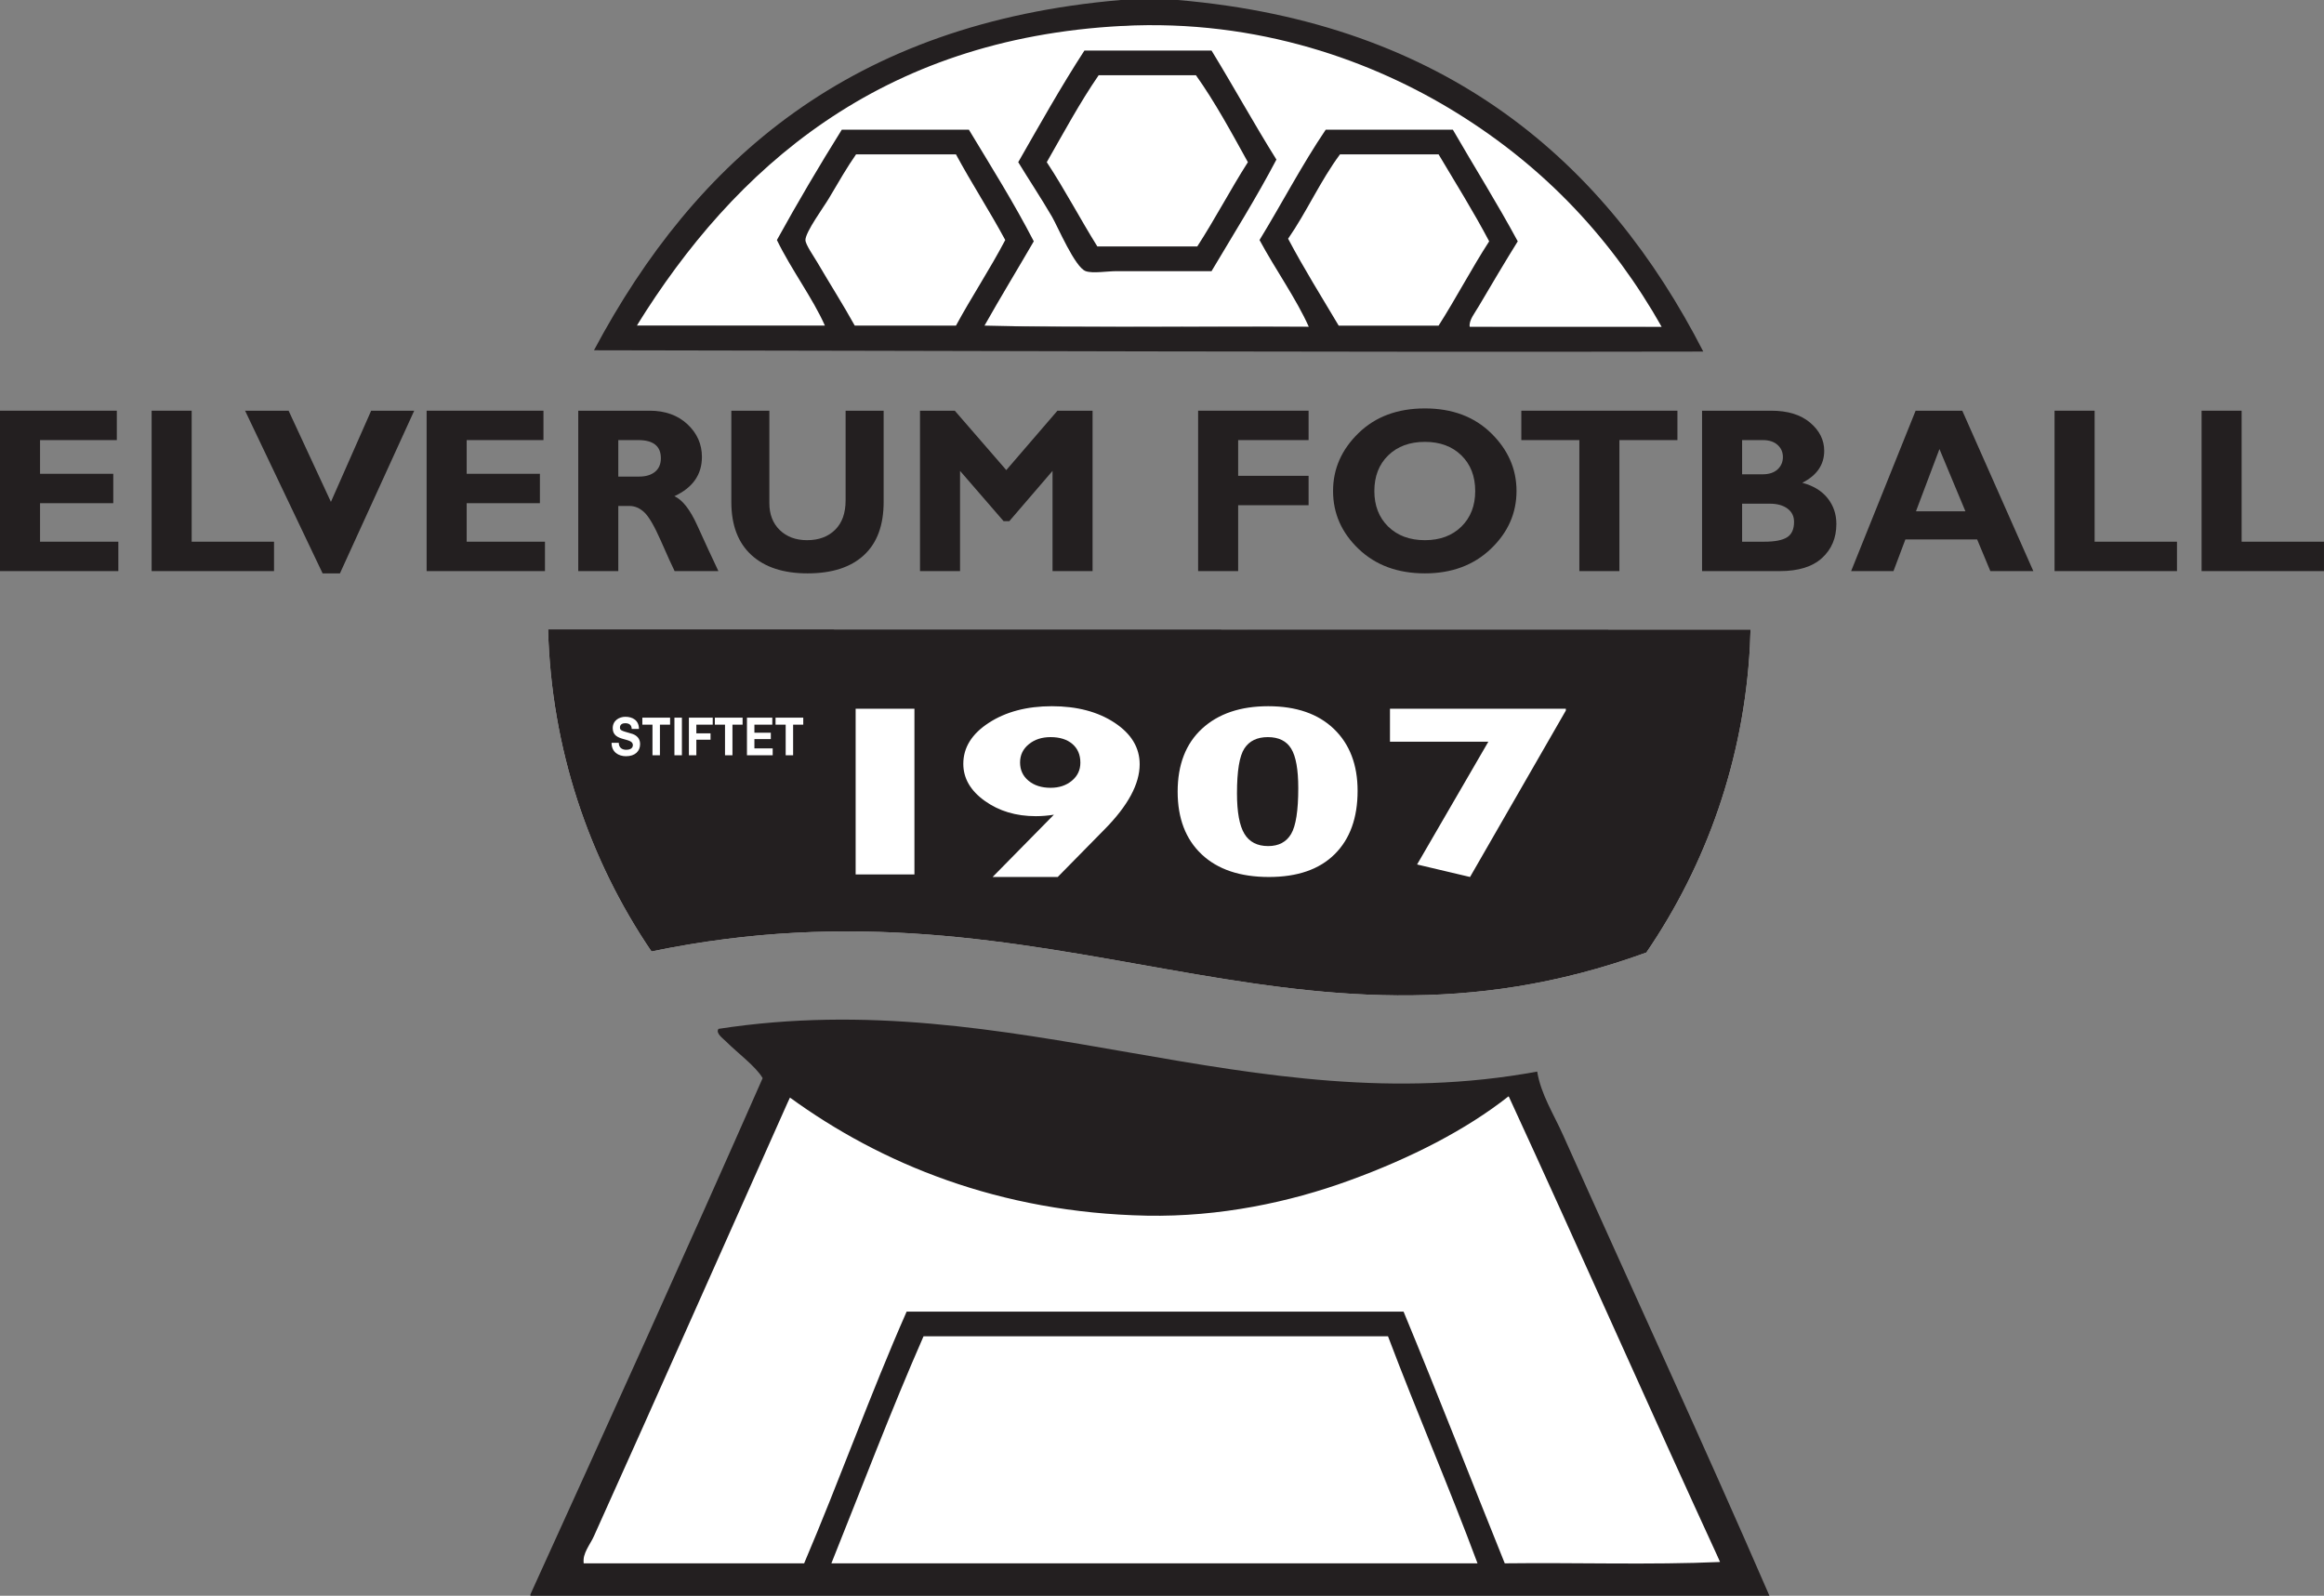
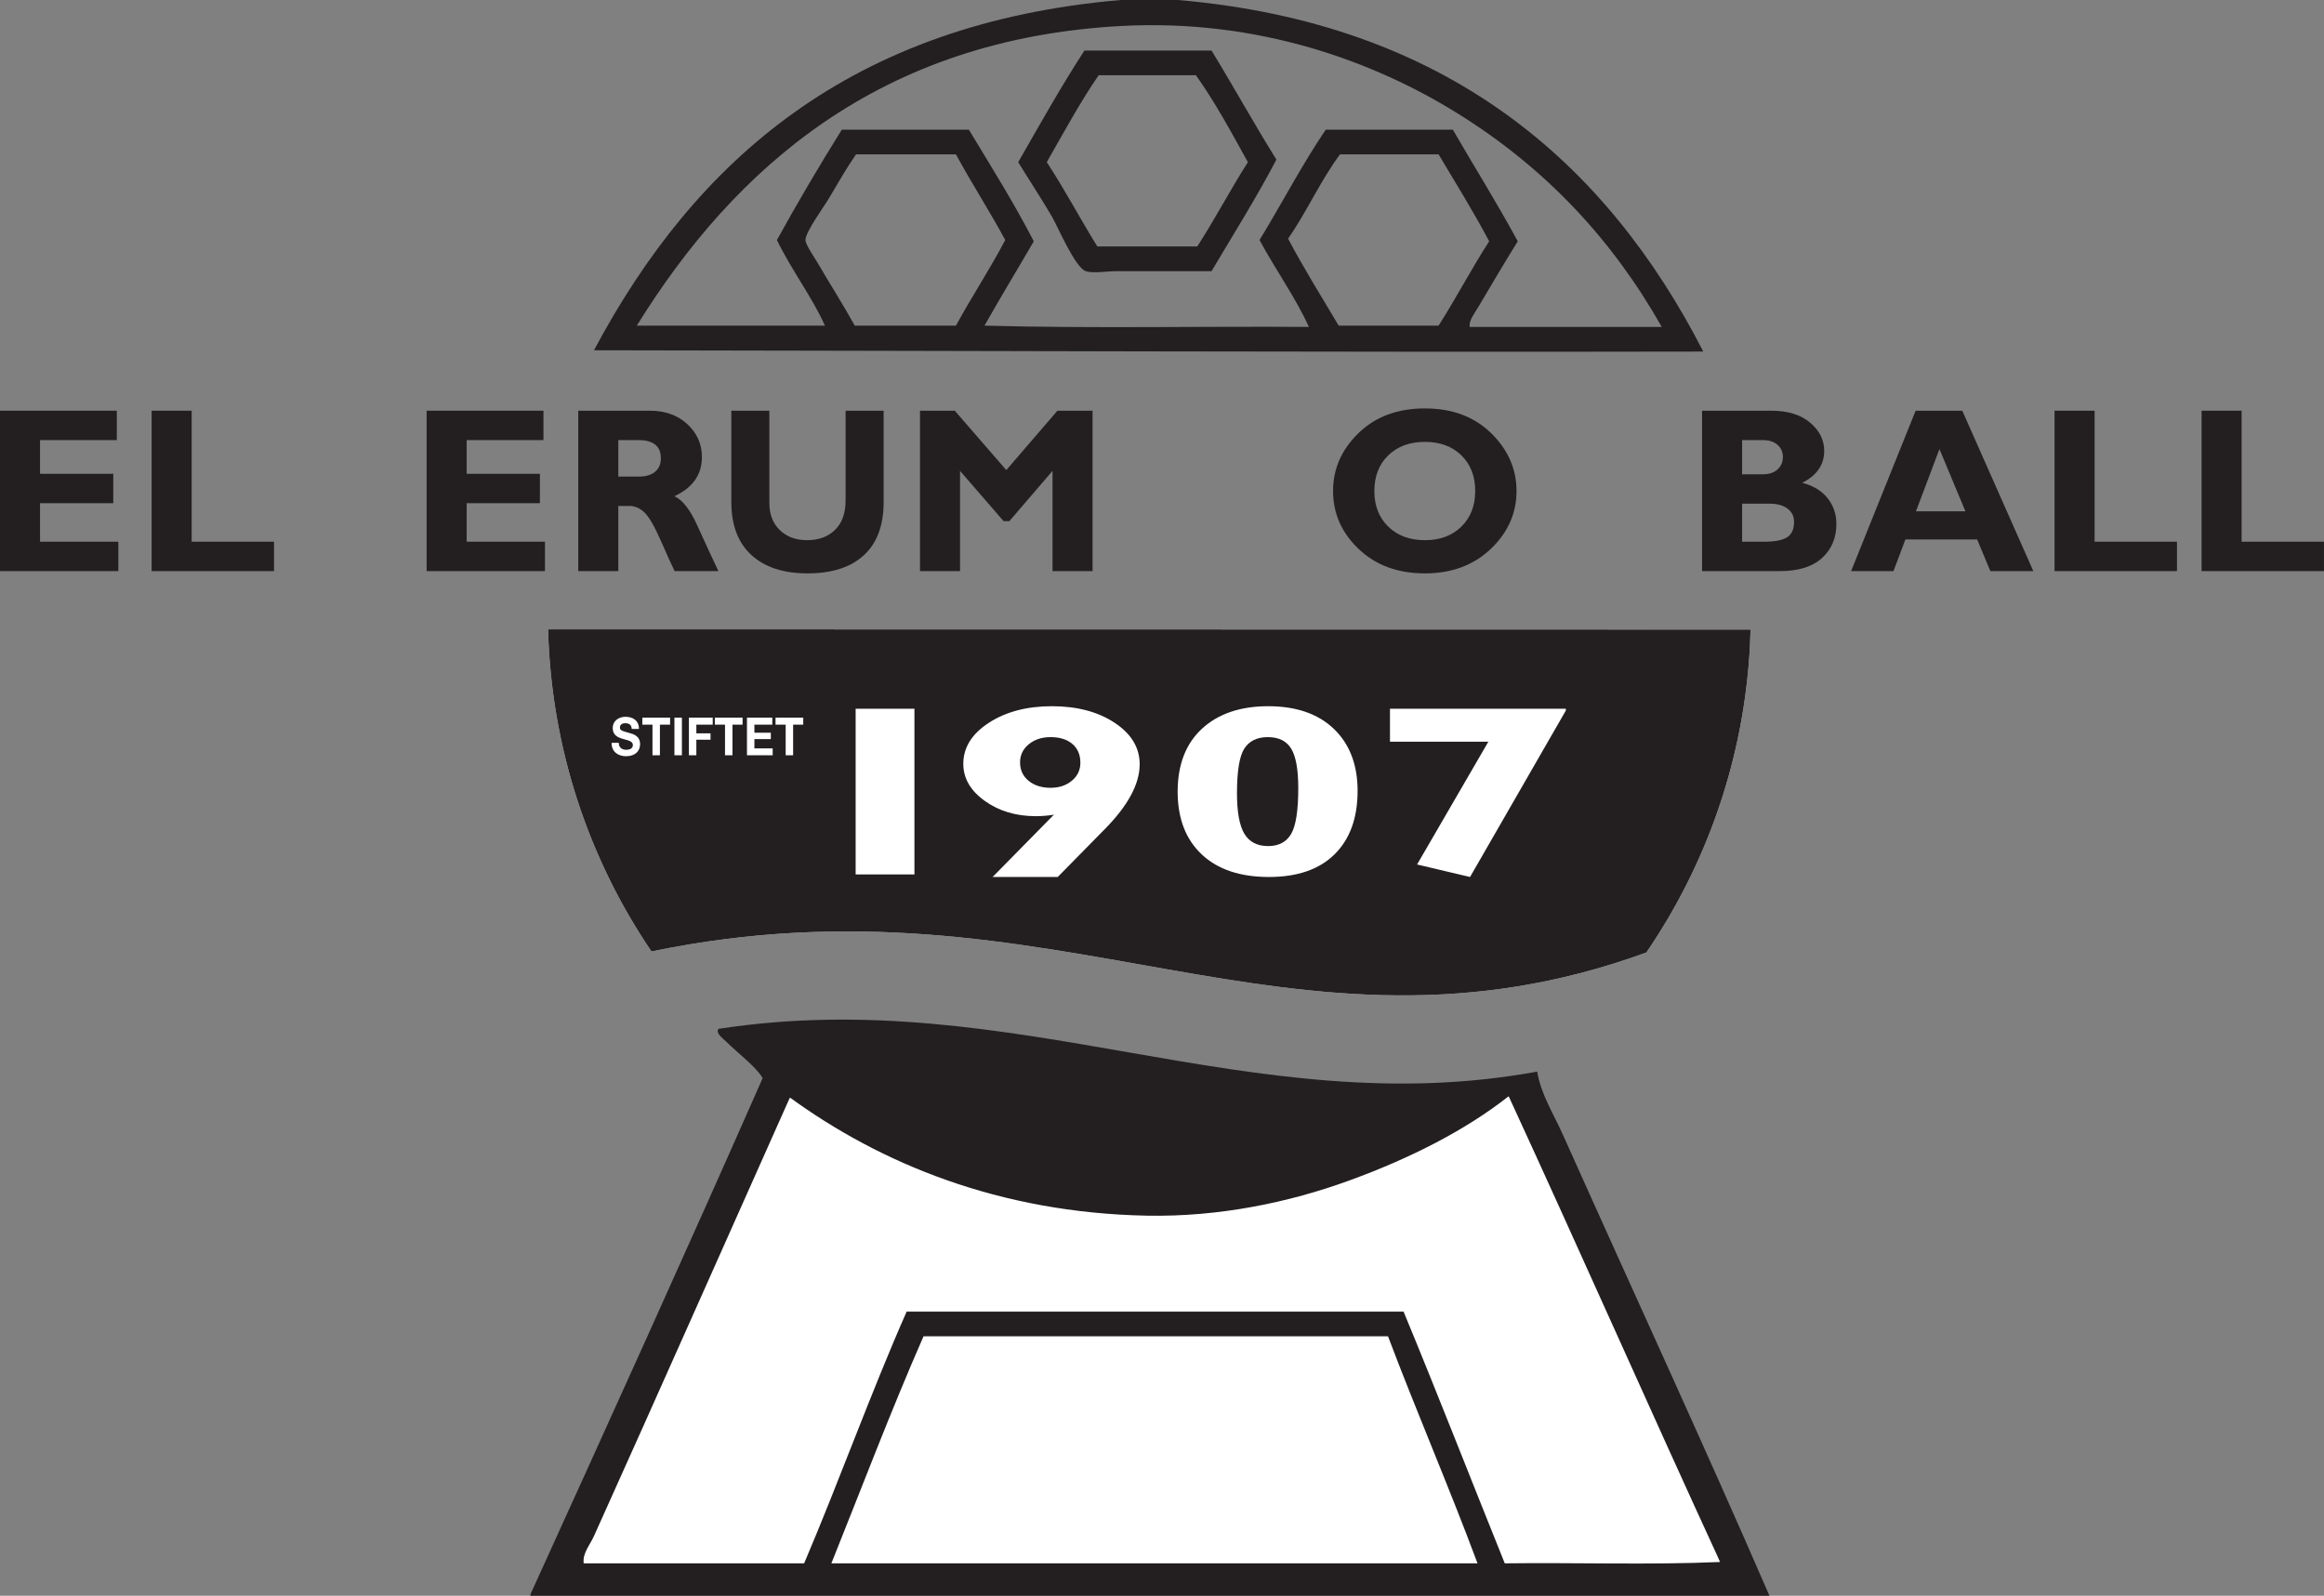
<svg xmlns="http://www.w3.org/2000/svg" xmlns:ns1="http://sodipodi.sourceforge.net/DTD/sodipodi-0.dtd" xmlns:ns2="http://www.inkscape.org/namespaces/inkscape" width="286.6pt" height="196.81pt" viewBox="0 0 286.6 196.81" version="1.2" id="svg55" ns1:docname="Elverum Fotball logo.svg" ns2:version="0.92.4 (5da689c313, 2019-01-14)">
  <rect x="0" y="0" width="286.6" height="196.81" fill="#808080" stroke="none" />
  <ns1:namedview pagecolor="#ffffff" bordercolor="#666666" borderopacity="1" objecttolerance="10" gridtolerance="10" guidetolerance="10" ns2:pageopacity="0" ns2:pageshadow="2" ns2:window-width="1366" ns2:window-height="705" id="namedview57" showgrid="false" ns2:pagecheckerboard="true" ns2:zoom="1.5701326" ns2:cx="168.77556" ns2:cy="134.52549" ns2:window-x="-8" ns2:window-y="-8" ns2:window-maximized="1" ns2:current-layer="svg55" />
  <defs id="defs8">
    <clipPath id="clip1">
      <path d="M 271 50 L 286.602 50 L 286.602 71 L 271 71 Z M 271 50 " id="path2" />
    </clipPath>
    <clipPath id="clip2">
      <path d="M 65 125 L 219 125 L 219 196.809 L 65 196.809 Z M 65 125 " id="path5" />
    </clipPath>
  </defs>
  <g id="surface52">
    <path id="path67" d="M 80.344,117.344 C 72.625,105.988 67.977,92.289 67.59,77.617 l 148.289,0.023 c -0.016,0.438 -0.055,1.605 -0.074,2.043 C 215.062,93.656 210.457,106.605 203.031,117.477 159.016,133.5 130.266,107 80.344,117.344" style="fill:#ffffff;fill-opacity:1;fill-rule:nonzero;stroke:none" ns2:connector-curvature="0" ns1:nodetypes="cccccc" />
-     <path id="path65" d="M 204.93,40.32 C 194.453,17.825 164.018,0.295 138.371,3.199 108.003,3.337 88.409,19.556 78.531,40.16 c 74.668,0.091 74.859,0.16 126.398,0.16 z" style="fill:#ffffff;fill-opacity:1;fill-rule:nonzero;stroke:none" ns2:connector-curvature="0" ns1:nodetypes="cccc" />
    <path style=" stroke:none;fill-rule:nonzero;fill:rgb(13.73%,12.16%,12.549%);fill-opacity:1;" d="M 14.594 66.809 L 14.594 70.434 L 0 70.434 L 0 50.652 L 14.406 50.652 L 14.406 54.277 L 4.938 54.277 L 4.938 58.434 L 13.969 58.434 L 13.969 62.059 L 4.938 62.059 L 4.938 66.809 L 14.594 66.809 " id="path10" />
    <path style=" stroke:none;fill-rule:nonzero;fill:rgb(13.73%,12.16%,12.549%);fill-opacity:1;" d="M 33.793 66.809 L 33.793 70.434 L 18.699 70.434 L 18.699 50.652 L 23.637 50.652 L 23.637 66.809 L 33.793 66.809 " id="path12" />
-     <path style=" stroke:none;fill-rule:nonzero;fill:rgb(13.73%,12.16%,12.549%);fill-opacity:1;" d="M 51.082 50.652 L 41.922 70.715 L 39.785 70.715 L 30.223 50.652 L 35.59 50.652 L 40.809 61.898 L 45.773 50.652 L 51.082 50.652 " id="path14" />
    <path style=" stroke:none;fill-rule:nonzero;fill:rgb(13.73%,12.16%,12.549%);fill-opacity:1;" d="M 67.207 66.809 L 67.207 70.434 L 52.613 70.434 L 52.613 50.652 L 67.02 50.652 L 67.02 54.277 L 57.551 54.277 L 57.551 58.434 L 66.582 58.434 L 66.582 62.059 L 57.551 62.059 L 57.551 66.809 L 67.207 66.809 " id="path16" />
    <path style=" stroke:none;fill-rule:nonzero;fill:rgb(13.73%,12.16%,12.549%);fill-opacity:1;" d="M 76.25 54.277 L 76.25 58.777 L 78.824 58.777 C 79.648 58.777 80.297 58.582 80.777 58.191 C 81.258 57.797 81.5 57.238 81.5 56.512 C 81.5 55.023 80.57 54.277 78.715 54.277 Z M 71.312 50.652 L 80.113 50.652 C 82.023 50.652 83.574 51.207 84.77 52.316 C 85.965 53.43 86.562 54.773 86.562 56.352 C 86.562 58.535 85.43 60.148 83.168 61.199 C 84.16 61.637 85.105 62.848 86 64.828 C 86.895 66.809 87.762 68.68 88.594 70.434 L 83.195 70.434 C 82.871 69.781 82.305 68.539 81.504 66.707 C 80.699 64.879 80.016 63.703 79.453 63.184 C 78.891 62.66 78.285 62.402 77.645 62.402 L 76.25 62.402 L 76.25 70.434 L 71.312 70.434 L 71.312 50.652 " id="path18" />
    <path style=" stroke:none;fill-rule:nonzero;fill:rgb(13.73%,12.16%,12.549%);fill-opacity:1;" d="M 104.281 50.652 L 108.973 50.652 L 108.973 61.895 C 108.973 64.789 108.16 66.98 106.535 68.473 C 104.914 69.969 102.598 70.715 99.59 70.715 C 96.609 70.715 94.301 69.957 92.656 68.445 C 91.012 66.934 90.191 64.758 90.191 61.922 L 90.191 50.652 L 94.879 50.652 L 94.879 62.051 C 94.879 63.43 95.305 64.539 96.16 65.371 C 97.016 66.203 98.141 66.621 99.527 66.621 C 100.969 66.621 102.121 66.195 102.984 65.344 C 103.852 64.492 104.281 63.281 104.281 61.711 L 104.281 50.652 " id="path20" />
    <path style=" stroke:none;fill-rule:nonzero;fill:rgb(13.73%,12.16%,12.549%);fill-opacity:1;" d="M 124.098 57.977 L 130.406 50.652 L 134.738 50.652 L 134.738 70.434 L 129.801 70.434 L 129.801 58.074 L 124.469 64.277 L 123.766 64.277 L 118.395 58.074 L 118.395 70.434 L 113.457 70.434 L 113.457 50.652 L 117.746 50.652 L 124.098 57.977 " id="path22" />
-     <path style=" stroke:none;fill-rule:nonzero;fill:rgb(13.73%,12.16%,12.549%);fill-opacity:1;" d="M 161.379 50.652 L 161.379 54.277 L 152.691 54.277 L 152.691 58.684 L 161.379 58.684 L 161.379 62.309 L 152.691 62.309 L 152.691 70.434 L 147.754 70.434 L 147.754 50.652 L 161.379 50.652 " id="path24" />
    <path style=" stroke:none;fill-rule:nonzero;fill:rgb(13.73%,12.16%,12.549%);fill-opacity:1;" d="M 175.723 66.621 C 177.582 66.621 179.082 66.062 180.219 64.949 C 181.355 63.832 181.926 62.371 181.926 60.559 C 181.926 58.738 181.355 57.27 180.219 56.16 C 179.082 55.051 177.582 54.496 175.723 54.496 C 173.852 54.496 172.344 55.051 171.199 56.16 C 170.059 57.27 169.488 58.738 169.488 60.559 C 169.488 62.371 170.059 63.832 171.199 64.949 C 172.344 66.062 173.852 66.621 175.723 66.621 Z M 175.723 50.371 C 179.086 50.371 181.812 51.391 183.895 53.43 C 185.977 55.469 187.02 57.844 187.02 60.551 C 187.02 63.293 185.965 65.676 183.852 67.691 C 181.738 69.707 179.027 70.715 175.723 70.715 C 172.375 70.715 169.648 69.711 167.547 67.703 C 165.445 65.699 164.395 63.312 164.395 60.551 C 164.395 57.832 165.438 55.457 167.527 53.422 C 169.613 51.387 172.348 50.371 175.723 50.371 " id="path26" />
-     <path style=" stroke:none;fill-rule:nonzero;fill:rgb(13.73%,12.16%,12.549%);fill-opacity:1;" d="M 206.863 50.652 L 206.863 54.277 L 199.707 54.277 L 199.707 70.434 L 194.77 70.434 L 194.77 54.277 L 187.613 54.277 L 187.613 50.652 L 206.863 50.652 " id="path28" />
    <path style=" stroke:none;fill-rule:nonzero;fill:rgb(13.73%,12.16%,12.549%);fill-opacity:1;" d="M 214.84 62.121 L 214.84 66.809 L 217.59 66.809 C 218.887 66.809 219.82 66.625 220.391 66.262 C 220.961 65.898 221.246 65.266 221.246 64.363 C 221.246 63.672 220.977 63.125 220.434 62.723 C 219.891 62.32 219.164 62.121 218.262 62.121 Z M 214.84 54.277 L 214.84 58.496 L 217.383 58.496 C 218.164 58.496 218.777 58.293 219.215 57.891 C 219.652 57.484 219.871 56.977 219.871 56.363 C 219.871 55.762 219.652 55.266 219.215 54.871 C 218.777 54.473 218.164 54.277 217.383 54.277 Z M 209.902 50.652 L 218.43 50.652 C 220.461 50.652 222.059 51.141 223.223 52.121 C 224.383 53.102 224.965 54.262 224.965 55.598 C 224.965 57.312 224.062 58.629 222.262 59.543 C 223.617 59.902 224.66 60.535 225.383 61.441 C 226.105 62.352 226.465 63.41 226.465 64.617 C 226.465 66.34 225.879 67.738 224.699 68.816 C 223.523 69.895 221.789 70.434 219.504 70.434 L 209.902 70.434 L 209.902 50.652 " id="path30" />
    <path style=" stroke:none;fill-rule:nonzero;fill:rgb(13.73%,12.16%,12.549%);fill-opacity:1;" d="M 242.379 63.059 L 239.176 55.383 L 236.281 63.059 Z M 241.992 50.652 L 250.754 70.434 L 245.453 70.434 L 243.824 66.527 L 234.977 66.527 L 233.508 70.434 L 228.285 70.434 L 236.238 50.652 L 241.992 50.652 " id="path32" />
    <path style=" stroke:none;fill-rule:nonzero;fill:rgb(13.73%,12.16%,12.549%);fill-opacity:1;" d="M 268.469 66.809 L 268.469 70.434 L 253.371 70.434 L 253.371 50.652 L 258.312 50.652 L 258.312 66.809 L 268.469 66.809 " id="path34" />
    <g clip-path="url(#clip1)" clip-rule="nonzero" id="g38">
      <path style=" stroke:none;fill-rule:nonzero;fill:rgb(13.73%,12.16%,12.549%);fill-opacity:1;" d="M 286.598 66.809 L 286.598 70.434 L 271.504 70.434 L 271.504 50.652 L 276.441 50.652 L 276.441 66.809 L 286.598 66.809 " id="path36" />
    </g>
    <g clip-path="url(#clip2)" clip-rule="nonzero" id="g42">
      <path id="path69" d="m 212.129,192.641 c -6.867,-19.297 -23.499,-57.247 -26.078,-57.441 -3.093,0.319 -23.546,6.208 -19.684,10.402 -3.973,-4.497 -25.737,-1.471 -24.957,4.328 -0.737,-5.853 -31.614,-8.579 -44,-14.57 -7.804,14.149 -26.459,49.601 -25.441,57.449 -3.36,1.655 137.491,2.367 140.16,-0.168 z" style="fill:#ffffff;fill-opacity:1;fill-rule:nonzero;stroke:none" ns2:connector-curvature="0" ns1:nodetypes="ccccccc" />
      <path style=" stroke:none;fill-rule:nonzero;fill:rgb(13.73%,12.16%,12.549%);fill-opacity:1;" d="M 102.527 192.809 C 129.09 192.809 155.648 192.809 182.211 192.809 C 178.68 183.32 174.738 174.25 171.172 164.809 C 152.078 164.809 132.988 164.809 113.891 164.809 C 109.891 173.922 106.289 183.441 102.527 192.809 Z M 185.57 192.809 C 194.367 192.699 203.602 193.02 212.129 192.641 C 203.352 173.582 194.84 154.262 186.051 135.199 C 180.809 139.34 173.969 142.84 166.367 145.602 C 159.051 148.27 150.422 150.102 141.41 149.93 C 123.238 149.57 108.602 143.5 97.41 135.359 C 89.43 153.219 81.27 171.66 73.25 189.441 C 72.781 190.5 71.828 191.551 71.969 192.809 C 81.039 192.809 90.109 192.809 99.168 192.809 C 103.52 182.59 107.352 171.871 111.809 161.762 C 132.238 161.762 152.672 161.762 173.09 161.762 C 177.34 172.02 181.398 182.469 185.57 192.809 Z M 218.211 196.809 C 167.277 196.809 116.352 196.809 65.41 196.809 C 65.41 196.75 65.41 196.699 65.41 196.641 C 75.031 175.488 84.641 154.32 94.051 132.969 C 93.25 131.559 90.918 129.832 89.57 128.48 C 89.148 128.059 88.211 127.422 88.609 126.891 C 125.109 121.262 154.262 138.66 189.57 132.16 C 190.02 134.949 191.609 137.41 192.77 140.012 C 201.219 158.898 210.148 178.211 218.211 196.809 " id="path40" />
    </g>
    <path style=" stroke:none;fill-rule:nonzero;fill:rgb(13.73%,12.16%,12.549%);fill-opacity:1;" d="M 123.969 29.602 C 122.027 26 119.84 22.648 117.891 19.039 C 113.789 19.039 109.68 19.039 105.57 19.039 C 104.469 20.621 103.52 22.262 102.211 24.48 C 101.621 25.488 99.328 28.602 99.328 29.602 C 99.328 30.148 100.359 31.621 100.77 32.32 C 102.41 35.121 104 37.609 105.41 40.16 C 109.57 40.16 113.73 40.16 117.891 40.16 C 119.84 36.57 122.059 33.238 123.969 29.602 Z M 177.41 40.16 C 179.57 36.77 181.469 33.129 183.648 29.762 C 181.699 26.07 179.52 22.59 177.41 19.039 C 173.359 19.039 169.309 19.039 165.25 19.039 C 162.859 22.25 161.141 26.141 158.852 29.441 C 160.809 33.141 162.988 36.621 165.09 40.16 C 169.199 40.16 173.309 40.16 177.41 40.16 Z M 181.25 40.32 C 189.141 40.32 197.039 40.32 204.93 40.32 C 198.898 29.66 190.711 20.77 179.648 13.922 C 169.461 7.609 155.25 2.32 138.371 3.199 C 108.48 4.77 90.559 20.75 78.531 40.16 C 86.27 40.16 94 40.16 101.73 40.16 C 100.25 36.801 97.57 33.238 95.809 29.602 C 98.371 24.961 101.039 20.43 103.809 16 C 109.039 16 114.27 16 119.488 16 C 122.219 20.531 125.02 24.98 127.488 29.762 C 125.469 33.238 123.391 36.648 121.41 40.16 C 134.438 40.52 148.117 40.23 161.41 40.32 C 159.891 36.891 157.25 33.18 155.328 29.602 C 158.078 25.102 160.559 20.328 163.488 16 C 168.719 16 173.949 16 179.172 16 C 181.828 20.602 184.629 25.051 187.172 29.762 C 185.617 32.262 183.852 35.238 182.367 37.762 C 181.898 38.578 181.109 39.512 181.25 40.32 Z M 210.051 43.359 C 164.309 43.449 118.852 43.262 73.25 43.199 C 85.781 19.68 105.012 2.852 138.211 0 C 140.559 0 142.91 0 145.25 0 C 178.367 2.84 198.051 19.949 210.051 43.359 " id="path44" />
    <path style=" stroke:none;fill-rule:nonzero;fill:rgb(13.73%,12.16%,12.549%);fill-opacity:1;" d="M 147.648 30.398 C 149.828 27.031 151.73 23.391 153.891 20 C 151.859 16.328 149.859 12.621 147.488 9.281 C 143.488 9.281 139.488 9.281 135.488 9.281 C 133.16 12.66 131.168 16.371 129.09 20 C 131.301 23.352 133.199 26.988 135.328 30.398 C 139.438 30.398 143.551 30.398 147.648 30.398 Z M 157.41 19.68 C 154.91 24.441 152.109 28.891 149.41 33.441 C 145.559 33.441 141.789 33.441 137.73 33.441 C 136.527 33.441 134.75 33.75 133.891 33.441 C 132.57 32.98 130.449 27.961 129.73 26.719 C 128.277 24.238 126.871 22.141 125.57 20 C 128.23 15.352 130.852 10.672 133.73 6.238 C 138.961 6.238 144.188 6.238 149.41 6.238 C 152.129 10.68 154.66 15.289 157.41 19.68 " id="path46" />
    <path style=" stroke:none;fill-rule:nonzero;fill:rgb(13.73%,12.16%,12.549%);fill-opacity:1;" d="M 126.844 96.293 C 126.145 95.719 125.797 94.965 125.797 94.035 C 125.797 93.129 126.152 92.379 126.867 91.793 C 127.582 91.203 128.48 90.91 129.562 90.91 C 130.691 90.91 131.586 91.191 132.246 91.754 C 132.906 92.316 133.234 93.09 133.234 94.066 C 133.234 94.965 132.887 95.703 132.188 96.285 C 131.488 96.871 130.613 97.16 129.562 97.16 C 128.449 97.16 127.543 96.871 126.844 96.293 " id="path48" />
    <path style=" stroke:none;fill-rule:nonzero;fill:rgb(13.73%,12.16%,12.549%);fill-opacity:1;" d="M 153.461 102.832 C 152.852 101.824 152.547 100.16 152.547 97.844 C 152.547 95.086 152.852 93.238 153.461 92.309 C 154.07 91.375 155.035 90.91 156.352 90.91 C 157.691 90.91 158.656 91.387 159.234 92.336 C 159.816 93.289 160.105 94.914 160.105 97.207 C 160.105 99.969 159.812 101.848 159.227 102.848 C 158.637 103.848 157.691 104.348 156.395 104.348 C 155.051 104.348 154.07 103.844 153.461 102.832 " id="path50" />
    <path style=" stroke:none;fill-rule:nonzero;fill:rgb(13.73%,12.16%,12.549%);fill-opacity:1;" d="M 96.891 93.152 L 97.809 93.152 L 97.809 89.371 L 99.059 89.371 L 99.059 88.512 L 95.641 88.512 L 95.641 89.371 L 96.891 89.371 Z M 92.117 93.152 L 95.289 93.152 L 95.289 92.297 L 93.035 92.297 L 93.035 91.156 L 95.059 91.156 L 95.059 90.363 L 93.035 90.363 L 93.035 89.371 L 95.242 89.371 L 95.242 88.512 L 92.117 88.512 Z M 89.41 93.152 L 90.328 93.152 L 90.328 89.371 L 91.578 89.371 L 91.578 88.512 L 88.156 88.512 L 88.156 89.371 L 89.41 89.371 Z M 84.957 93.152 L 85.875 93.152 L 85.875 91.234 L 87.625 91.234 L 87.625 90.441 L 85.875 90.441 L 85.875 89.371 L 87.895 89.371 L 87.895 88.512 L 84.957 88.512 Z M 83.172 93.152 L 84.094 93.152 L 84.094 88.512 L 83.172 88.512 Z M 80.465 93.152 L 81.383 93.152 L 81.383 89.371 L 82.637 89.371 L 82.637 88.512 L 79.215 88.512 L 79.215 89.371 L 80.465 89.371 Z M 75.422 91.613 C 75.41 92.758 76.277 93.266 77.199 93.266 C 78.336 93.266 78.938 92.629 78.938 91.777 C 78.938 90.723 78.004 90.508 77.699 90.426 C 76.652 90.125 76.453 90.078 76.453 89.723 C 76.453 89.332 76.789 89.195 77.082 89.195 C 77.523 89.195 77.879 89.34 77.906 89.898 L 78.797 89.898 C 78.797 88.824 77.996 88.402 77.125 88.402 C 76.367 88.402 75.562 88.855 75.562 89.805 C 75.562 90.676 76.188 90.945 76.809 91.125 C 77.422 91.309 78.047 91.391 78.047 91.891 C 78.047 92.367 77.555 92.473 77.234 92.473 C 76.742 92.473 76.309 92.23 76.309 91.613 Z M 181.289 108.16 L 193.102 87.633 L 193.102 87.41 L 171.414 87.41 L 171.414 91.473 L 183.547 91.473 L 174.758 106.617 Z M 148.238 89.867 C 146.234 91.715 145.23 94.305 145.23 97.637 C 145.23 100.93 146.219 103.508 148.191 105.367 C 150.164 107.23 152.934 108.16 156.488 108.16 C 160 108.16 162.699 107.227 164.59 105.355 C 166.477 103.484 167.422 100.875 167.422 97.535 C 167.422 94.32 166.445 91.777 164.508 89.906 C 162.562 88.035 159.859 87.098 156.395 87.098 C 152.965 87.098 150.242 88.023 148.238 89.867 Z M 130.441 108.16 L 136.203 102.301 C 139.102 99.371 140.547 96.691 140.547 94.258 C 140.547 92.211 139.52 90.504 137.461 89.141 C 135.398 87.781 132.82 87.098 129.719 87.098 C 126.637 87.098 124.043 87.781 121.945 89.145 C 119.848 90.508 118.797 92.191 118.797 94.203 C 118.797 95.988 119.68 97.512 121.438 98.77 C 123.195 100.031 125.297 100.66 127.738 100.66 C 128.473 100.66 129.219 100.598 129.969 100.477 L 122.41 108.16 Z M 105.52 87.41 L 105.52 107.848 L 112.77 107.848 L 112.77 87.41 Z M 80.344 117.344 C 72.625 105.988 67.977 92.289 67.59 77.617 L 215.879 77.641 C 215.863 78.078 215.824 79.246 215.805 79.684 C 215.062 93.656 210.457 106.605 203.031 117.477 C 159.016 133.5 130.266 107 80.344 117.344 " id="path52" />
  </g>
</svg>